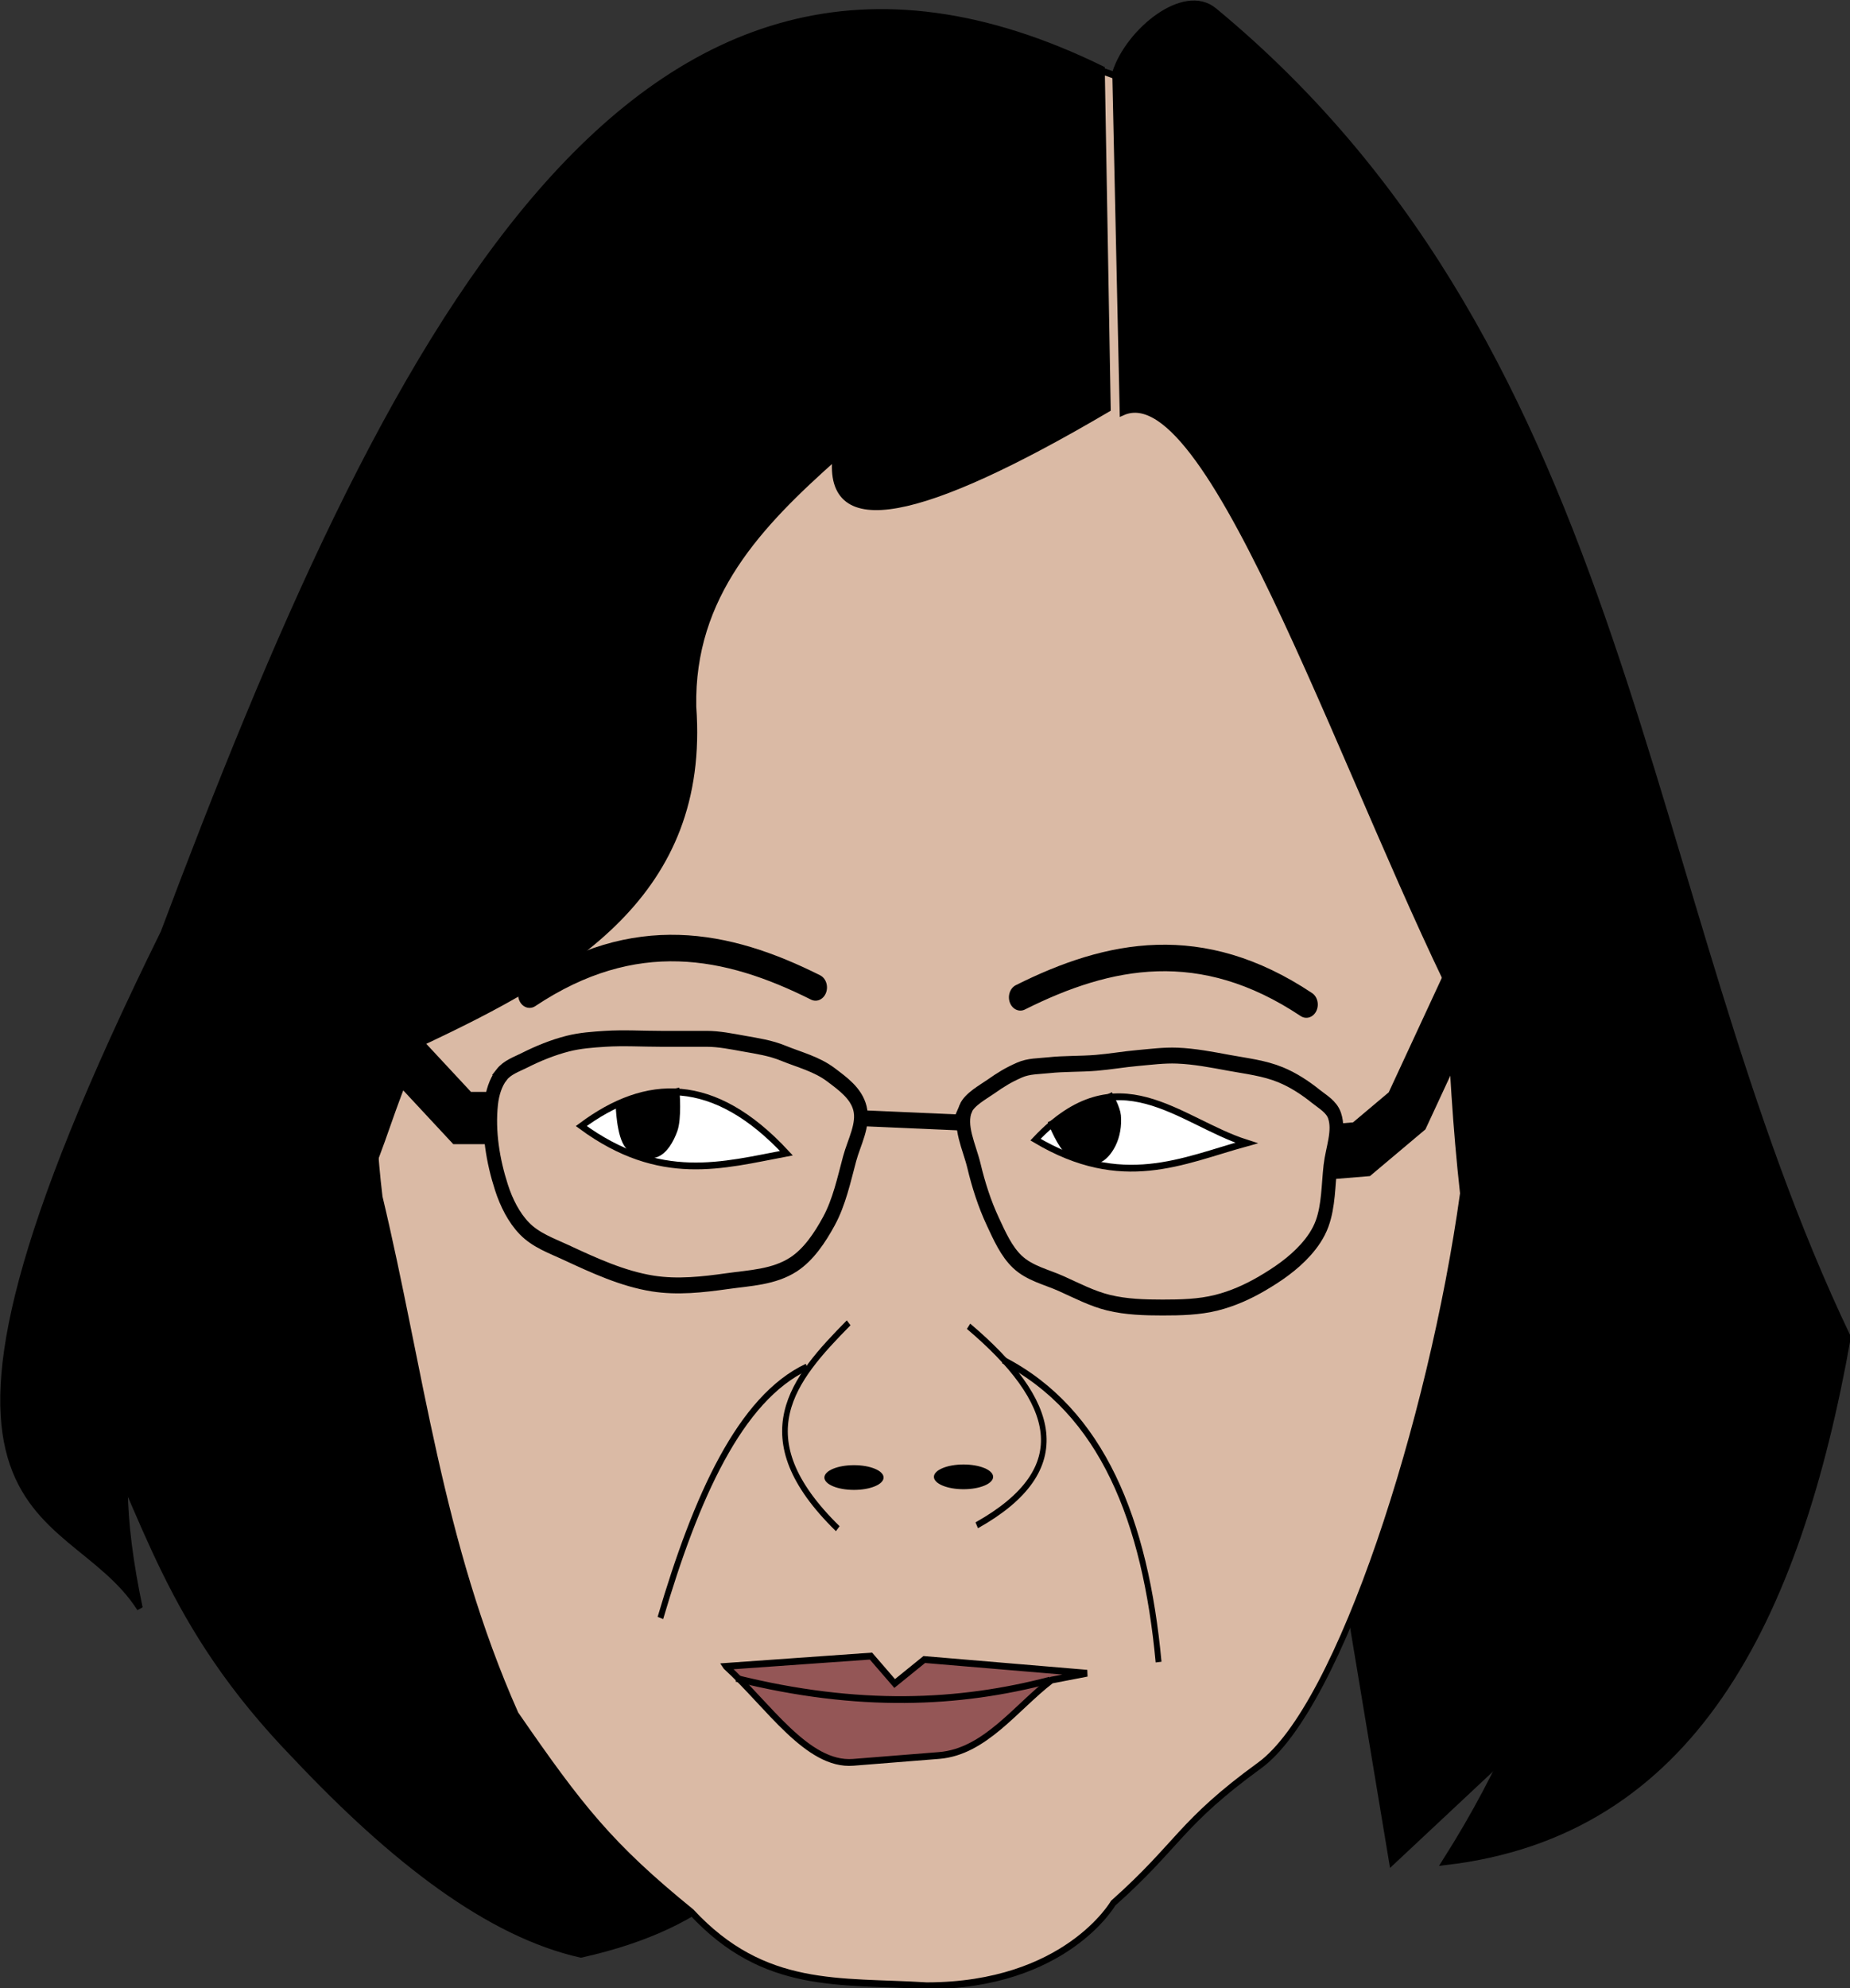
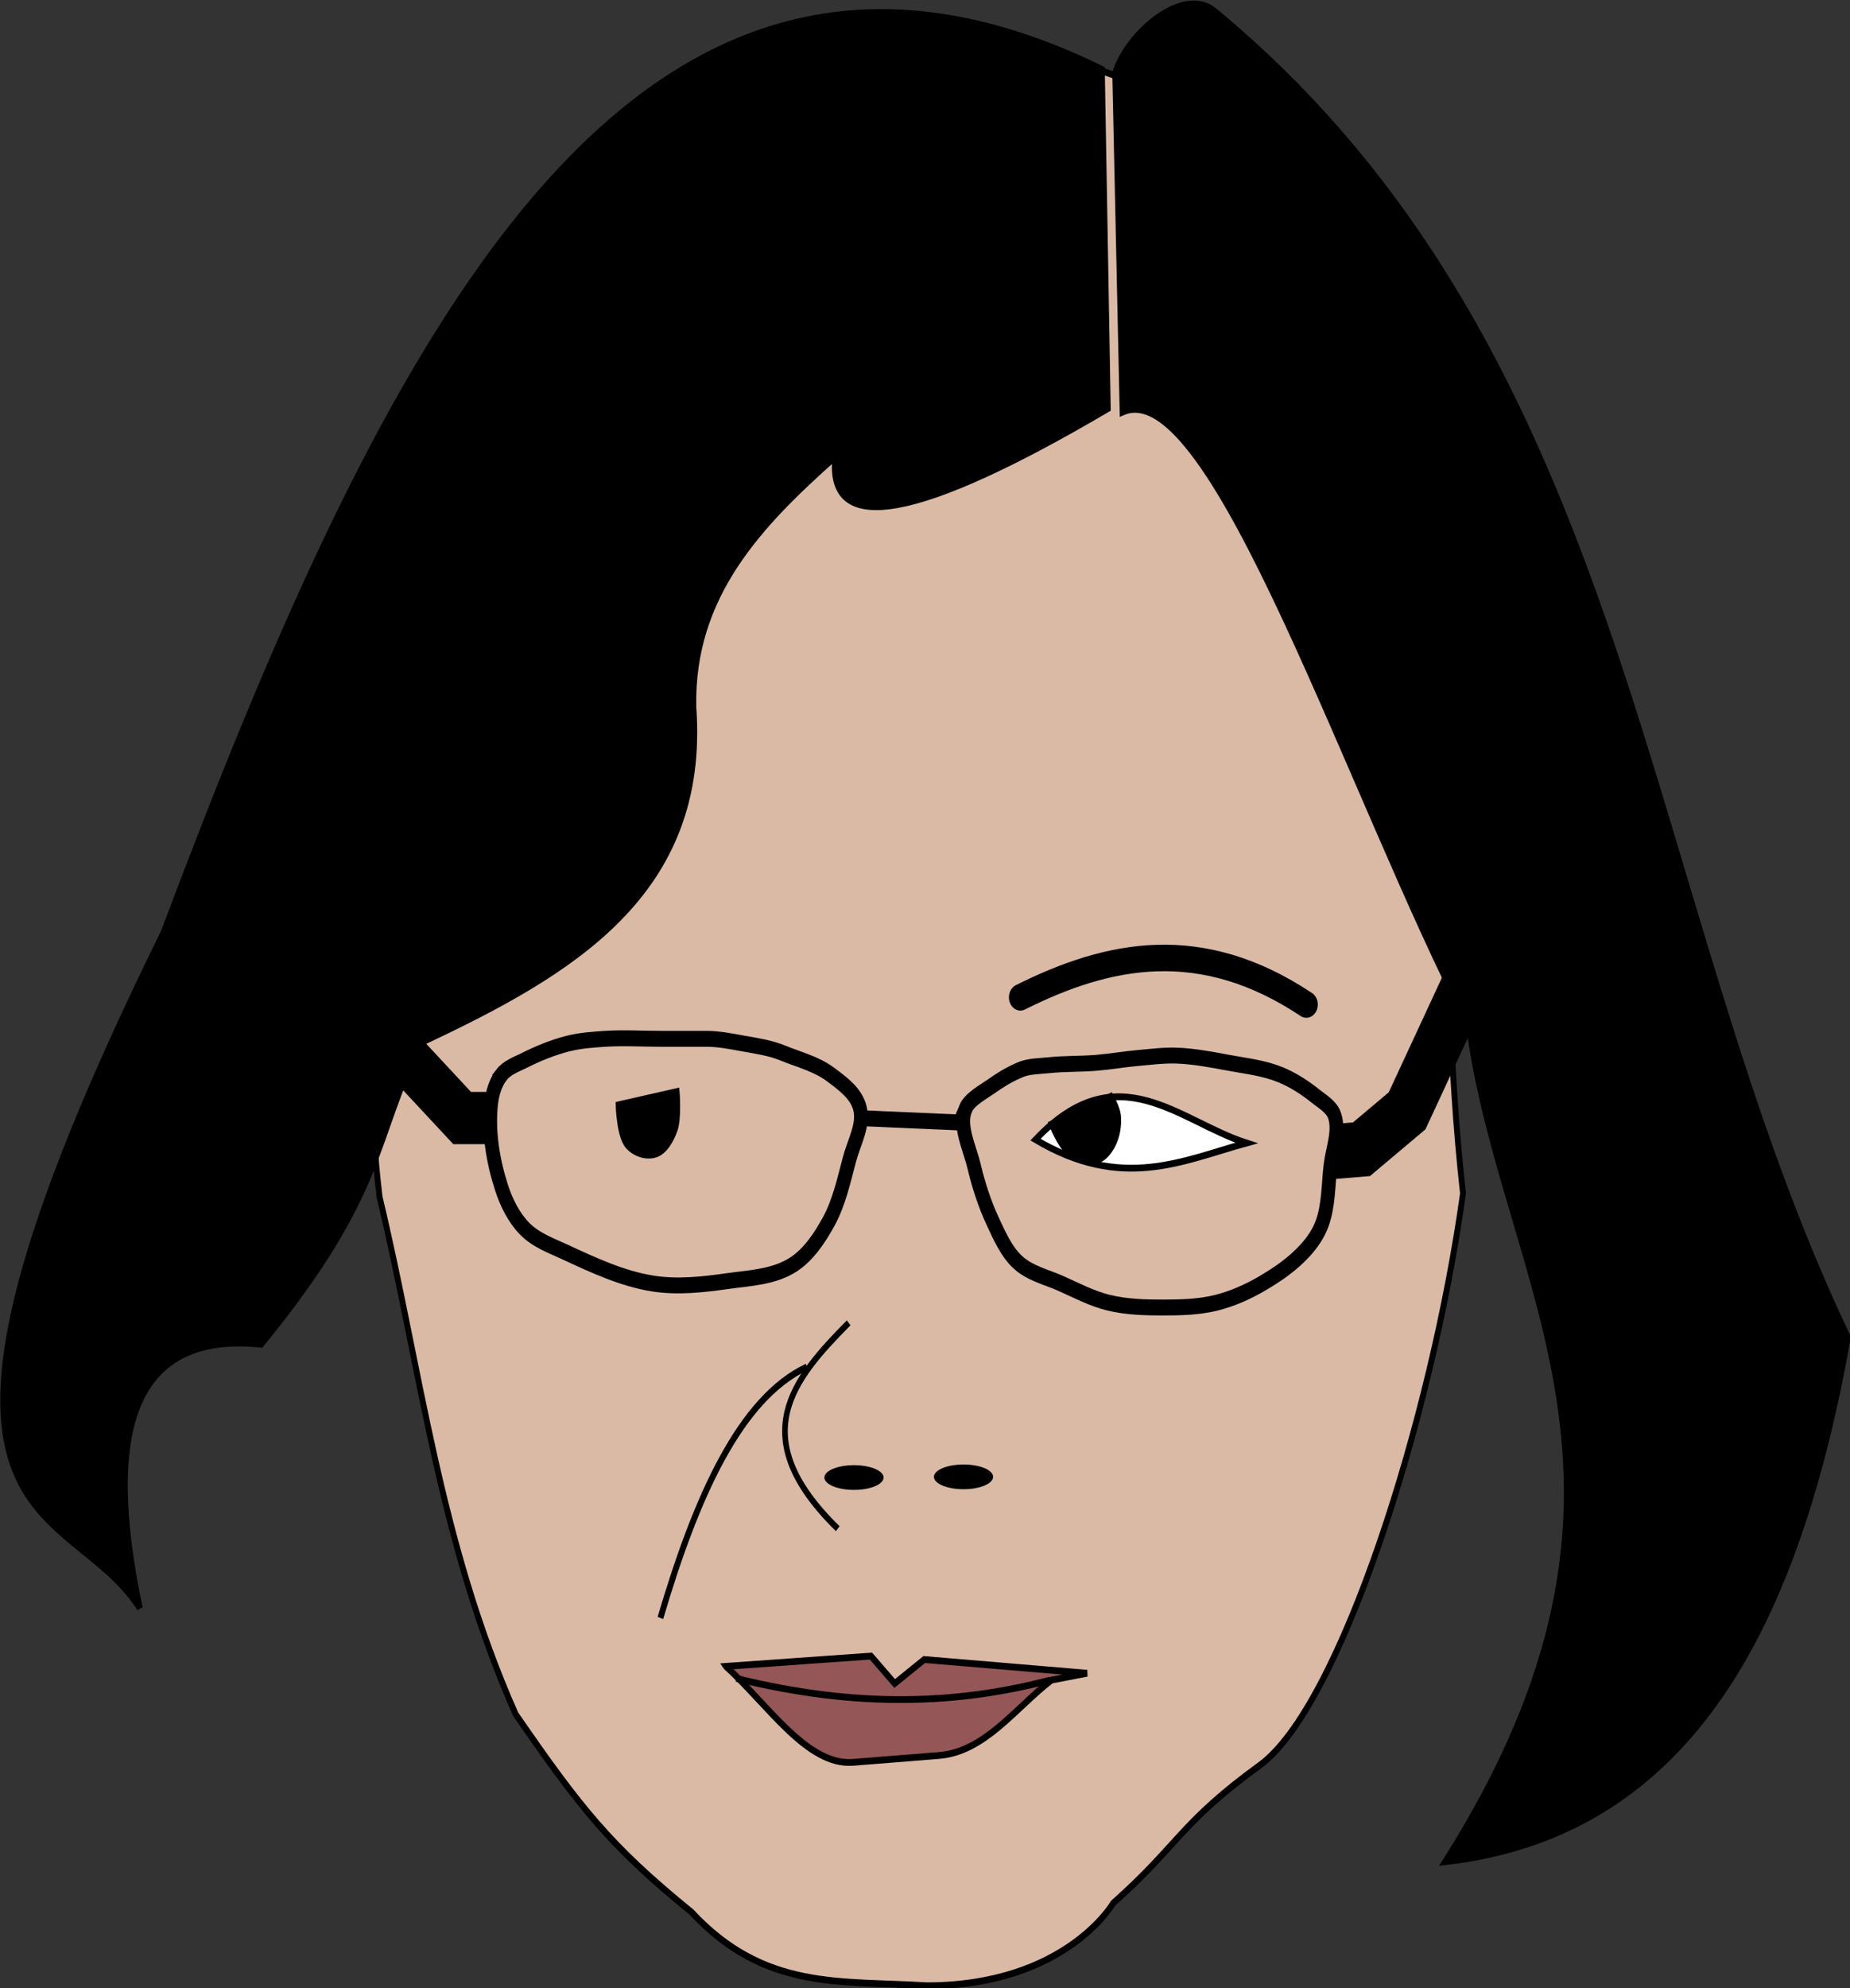
<svg xmlns="http://www.w3.org/2000/svg" version="1.1" viewBox="0 0 603.42 648.18">
  <rect x="0" y="0" width="603.42" height="648.18" fill="#333333" stroke="none" />
  <g transform="translate(7.867 -289.32)">
    <g transform="matrix(1.329 0 0 1.137 -431.05 130.44)">
      <g transform="matrix(.968 0 0 1.12 287.53 20.859)">
        <g transform="matrix(1.486 0 0 1.737 -253.88 -453.01)">
-           <path d="m267.19 443.75-60.104 84.348c10.248 17.179 13.446 32.847 35.608 52.578 16.672 15.276 33.009 26.2 48.74 29.244 46.356-8.858 35.692-38.723 53.538-58.084l74.751-8.081 10.102 52.528 55.558-44.952-36.365-97.985-43.942-22.728z" fill-rule="evenodd" stroke="#000" stroke-width="1px" />
          <path d="m257.08 498.29c7.042 25.422 10.157 50.844 23.234 76.267 11.038 13.826 16.188 19.46 29.992 29.144 12.448 11.597 25.286 10.055 40.124 10.861 23.728-0.013 31.82-12.172 31.82-12.172 11.243-8.64 11.34-11.732 24.986-20.3 13.646-8.569 29.344-50.834 34.702-84.304-5.046-39.088 0.5-74.325-17.678-118.19-30.963-78.438-97.547-48.503-124.75-9.091-28.079 38.843-49.074 79.592-42.426 127.78z" fill="#dabaa5" fill-rule="evenodd" stroke="#000" stroke-width="1px" />
          <path d="m337.12 516.86c-9.453 8.284-17.917 16.772-1.86 30.34" fill="none" stroke="#000" stroke-width=".96px" />
-           <path d="m357.58 517.37c15.05 10.996 18.528 21.025 1.395 29.329" fill="none" stroke="#000" stroke-width=".96px" />
          <ellipse cx="338.03" cy="539.66" rx="5.051" ry="1.823" fill-rule="evenodd" />
          <ellipse cx="356.72" cy="539.56" rx="5.051" ry="1.823" fill-rule="evenodd" />
          <path d="m381.33 382.13c-32.135 16.34-48.003 19.015-46.467 7.071-12.87 9.896-24.619 20.352-24.244 36.871 2.338 27.535-21.008 39.17-46.467 49.497-8.316 14.322-5.825 21.767-27.274 44.447-21.842-1.975-27.132 12.601-20.708 38.891-12.715-17.175-47.488-9.264 4.041-99.5 37.771-86.786 79.891-161.2 160.11-127.28z" fill-rule="evenodd" stroke="#000" stroke-width="1px" />
          <path d="m382.6 332.63 1.263 50.003c15.323-5.955 38.984 56.872 59.094 90.409 5.879 38.42 36.678 67.667-4.041 123.24 42.133-4.215 60.073-35.525 68.69-77.277-36.029-65.155-36.405-144.28-108.09-195.46-5.208-3.72-14.688 3.073-16.92 9.091z" fill-rule="evenodd" stroke="#000" stroke-width="1px" />
          <g stroke="#000" stroke-width="1px">
            <path d="m316.18 567.49 24.749-1.515 4.041 4.041 5.051-3.535 27.779 2.02-6.061 1.01c-6.077 4.024-11.361 10.572-19.193 11.112l-14.647 1.01c-7.839 0.541-14.479-8.43-21.718-14.142z" fill="#945656" fill-rule="evenodd" />
            <path d="m317.95 569.26c20.855 4.471 38.013 3.776 53.538 0.253" fill="none" />
          </g>
          <path d="m330 523.36c-11.408 4.647-18.897 19.091-25 37" fill="none" stroke="#000" stroke-width="1px" />
-           <path d="m363.5 522.36c16.875 7.523 24.262 23.671 26.5 44.5" fill="none" stroke="#000" stroke-width="1px" />
          <path d="m369 489.86c13.997-12.813 24.465-2.686 36 0.5-10.959 2.608-21.217 7.088-36-0.5z" fill="#fff" fill-rule="evenodd" stroke="#000" stroke-width="1px" />
-           <path d="m291.5 487.86c11.064-7.109 22.606-7.523 35 4-10.89 1.772-21.533 4.534-35-4z" fill="#fff" fill-rule="evenodd" stroke="#000" stroke-width="1px" />
+           <path d="m291.5 487.86z" fill="#fff" fill-rule="evenodd" stroke="#000" stroke-width="1px" />
          <path d="m297.87 484.73s0.122 4.549 1.591 6.01c1.165 1.159 3.199 1.711 4.773 1.237 1.518-0.457 2.568-2.074 3.182-3.535 0.732-1.742 0.354-5.657 0.354-5.657z" fill-rule="evenodd" stroke="#000" stroke-width="1px" />
          <path d="m371.76 487.56s1.47 3.128 2.828 4.066c1.4 0.966 3.296 1.633 4.95 1.237 1.138-0.272 2.059-1.29 2.652-2.298 0.732-1.246 1.033-2.806 0.884-4.243-0.106-1.024-1.237-2.828-1.237-2.828z" fill-rule="evenodd" stroke="#000" stroke-width="1px" />
          <path d="m366.42 468.89c15.115-6.539 30.867-9.251 48.79 1.061" fill="none" stroke="#000" stroke-linecap="round" stroke-linejoin="round" stroke-miterlimit="2" stroke-width="3.907" />
-           <path d="m331.47 467.43c-15.115-6.539-30.867-9.251-48.79 1.061" fill="none" stroke="#000" stroke-linecap="round" stroke-linejoin="round" stroke-miterlimit="2" stroke-width="3.907" />
          <g transform="translate(-3.3323e-6 -1.8181e-6)" fill="none" stroke="#000">
            <path d="m338.7 486.68 18.738 0.707" stroke-width="2.344" />
            <path d="m275.77 486.68h-4.596l-14.849-13.789" stroke-width="7.7" />
            <path d="m419.67 491.63 4.95-0.354 7.778-5.657 10.253-19.092" stroke-width="8.1" />
            <path d="m277.89 480.31c-1.025 1.139-1.575 2.723-1.768 4.243-0.525 4.133 0.307 8.472 1.768 12.374 0.836 2.235 2.111 4.419 3.889 6.01 1.964 1.758 4.626 2.553 7.071 3.535 4.808 1.931 9.716 3.893 14.849 4.596 4.205 0.576 8.515 0.161 12.728-0.354 3.832-0.468 7.953-0.575 11.314-2.475 2.54-1.436 4.455-3.895 6.01-6.364 1.749-2.778 2.564-6.056 3.535-9.192 0.753-2.43 2.461-4.977 1.768-7.425-0.635-2.245-2.997-3.673-4.95-4.95-2.436-1.593-5.387-2.213-8.132-3.182-2.214-0.782-4.397-1.056-6.718-1.414-2.097-0.323-4.243-0.707-6.364-0.707h-7.778c-3.182 0-6.369-0.176-9.546 0-2.131 0.118-4.279 0.249-6.364 0.707-2.548 0.56-5.033 1.434-7.425 2.475-1.354 0.589-2.901 1.024-3.889 2.121z" stroke-width="2.344" />
            <path d="m357.09 485.26c0.646-1.328 2.979-2.418 4.243-3.182 1.818-1.099 2.965-1.717 4.95-2.475 1.557-0.595 3.29-0.553 4.95-0.707 2.701-0.251 5.426-0.16 8.132-0.354 2.363-0.169 4.709-0.527 7.071-0.707 2.236-0.171 4.476-0.428 6.718-0.354 2.966 0.099 5.909 0.593 8.839 1.061 2.967 0.474 6.008 0.76 8.839 1.768 2.135 0.761 4.148 1.889 6.01 3.182 1.166 0.809 2.663 1.508 3.182 2.828 0.91 2.314-0.385 4.96-0.707 7.425-0.372 2.843-0.306 5.841-1.414 8.485-0.62 1.478-1.672 2.779-2.828 3.889-2.146 2.06-4.771 3.607-7.425 4.95-2.462 1.246-5.082 2.246-7.778 2.828-3.004 0.649-6.119 0.707-9.192 0.707s-6.184-0.079-9.192-0.707c-2.809-0.586-5.456-1.791-8.132-2.828-2.511-0.973-5.332-1.488-7.425-3.182-1.906-1.543-3.08-3.851-4.243-6.01-1.38-2.563-2.408-5.326-3.182-8.132-0.762-2.764-2.67-5.907-1.414-8.485z" stroke-width="2.344" />
          </g>
        </g>
      </g>
    </g>
  </g>
</svg>